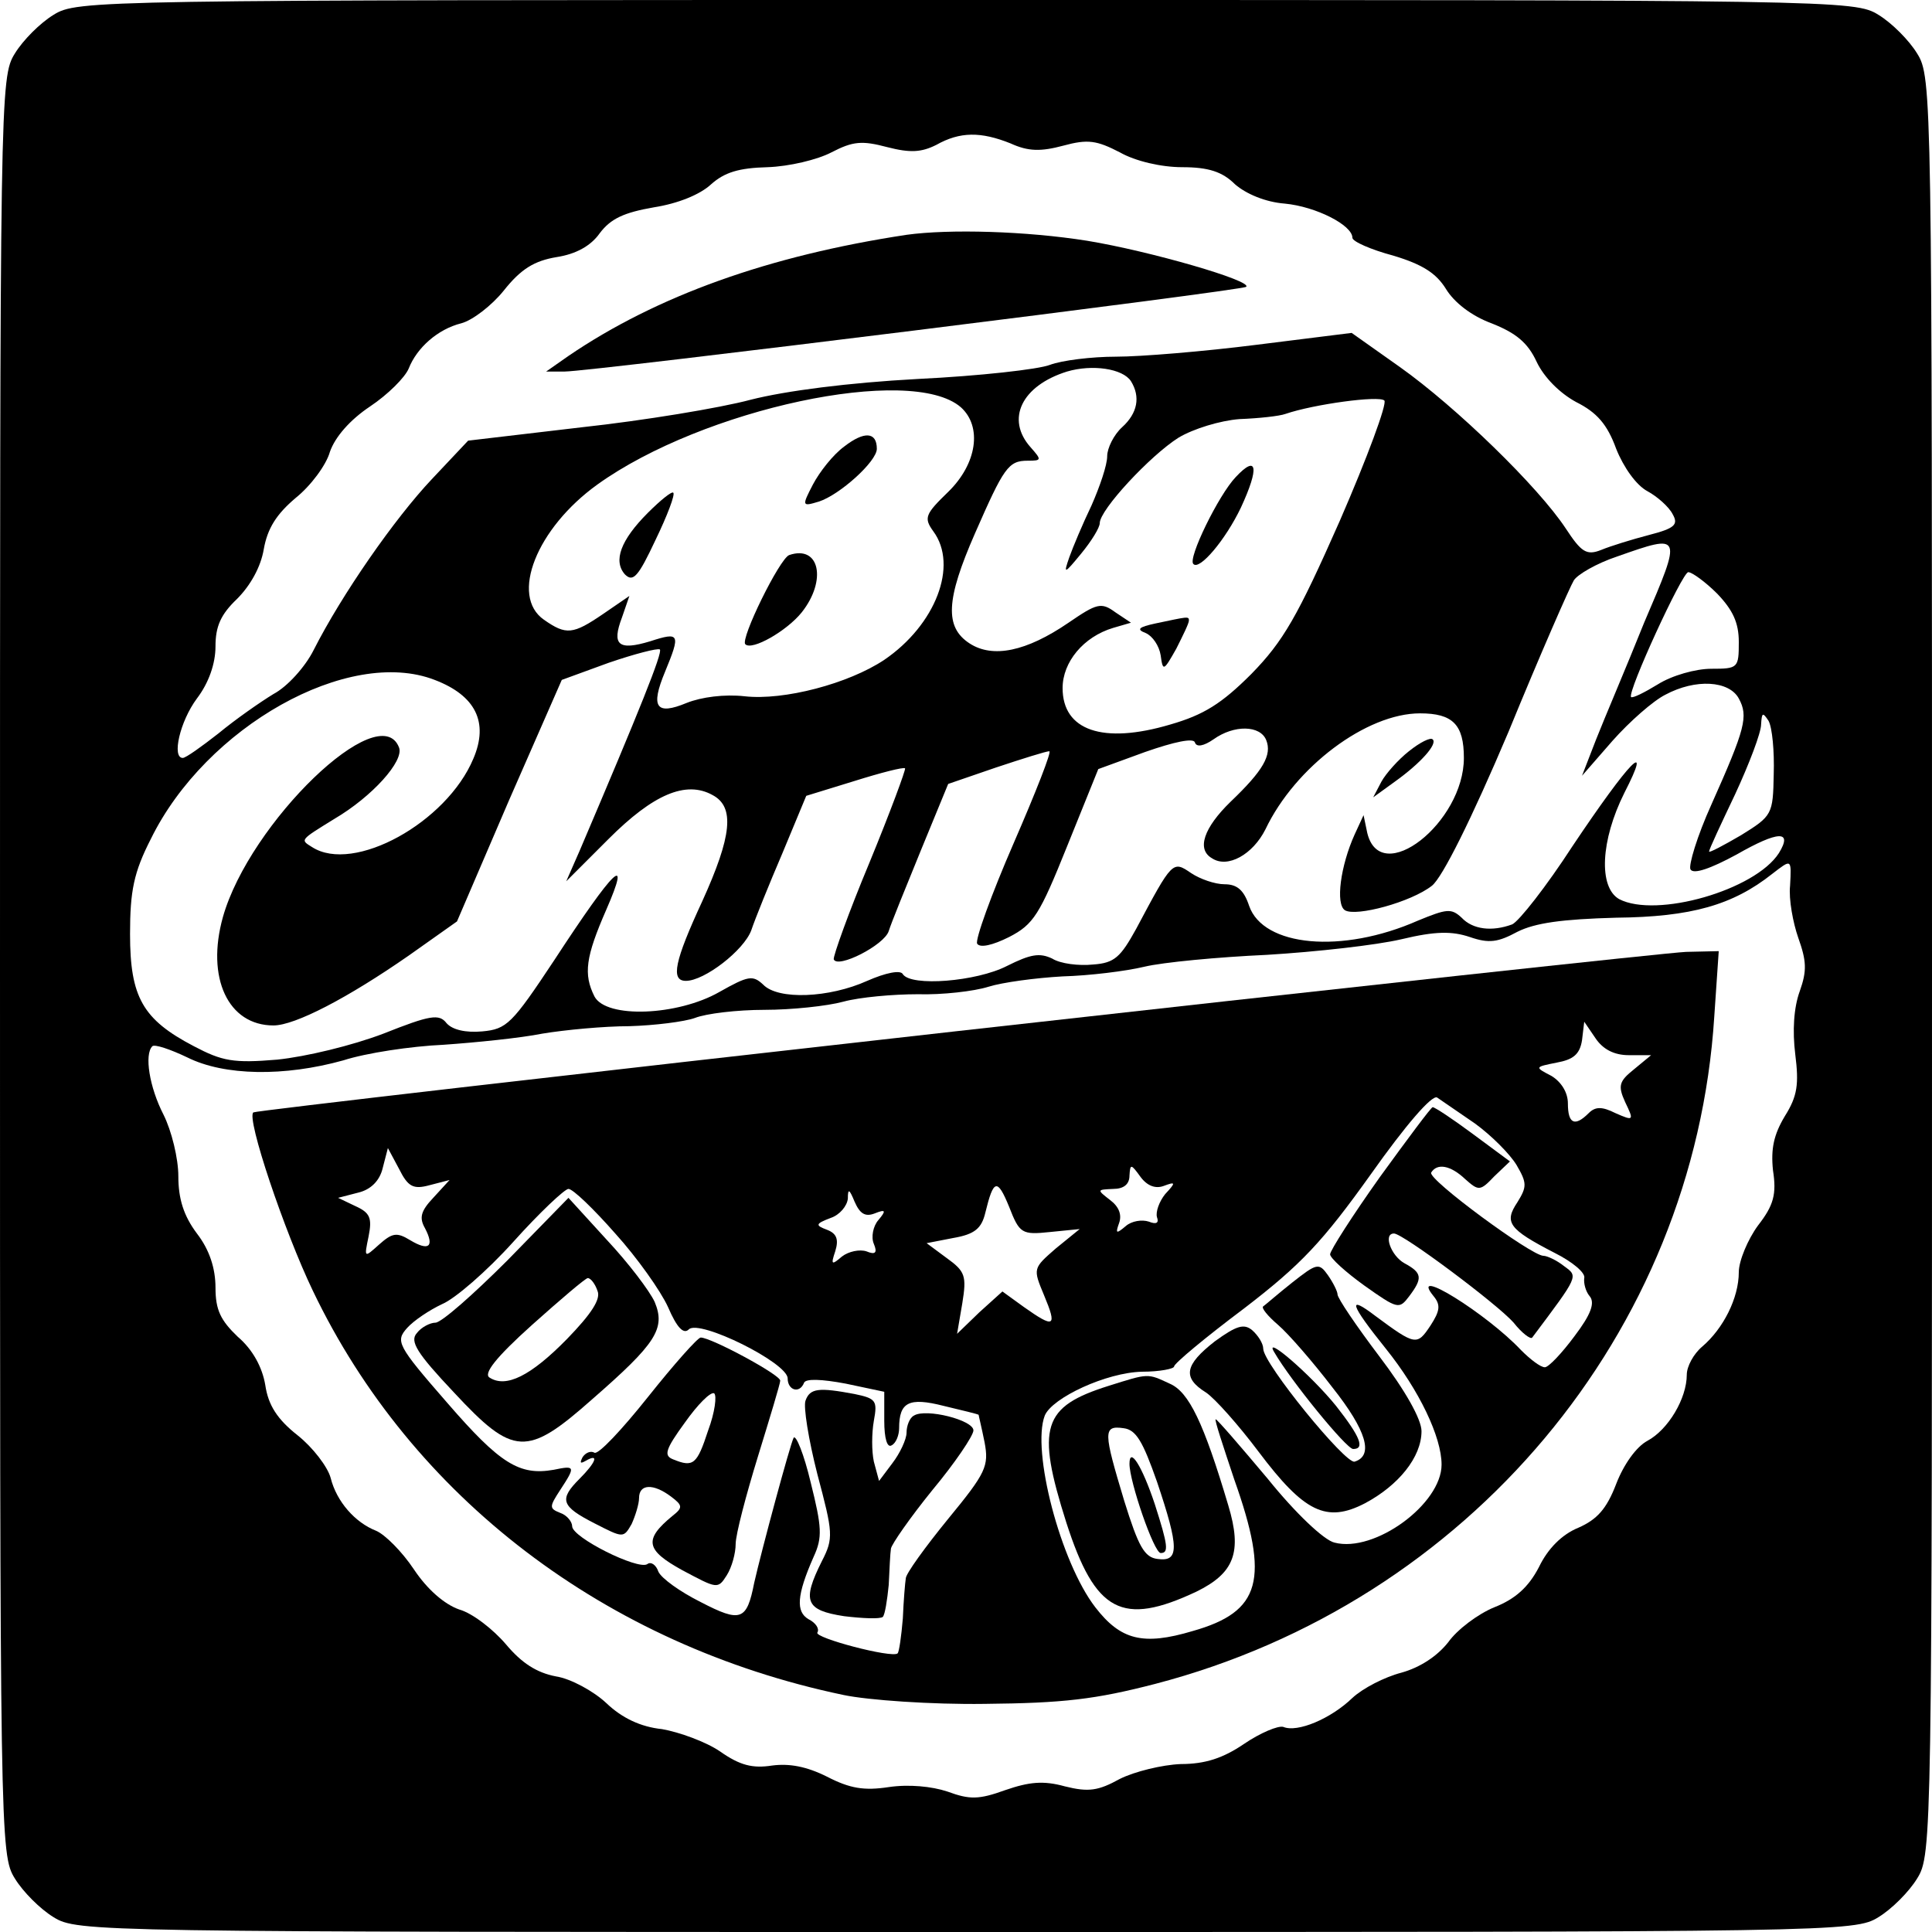
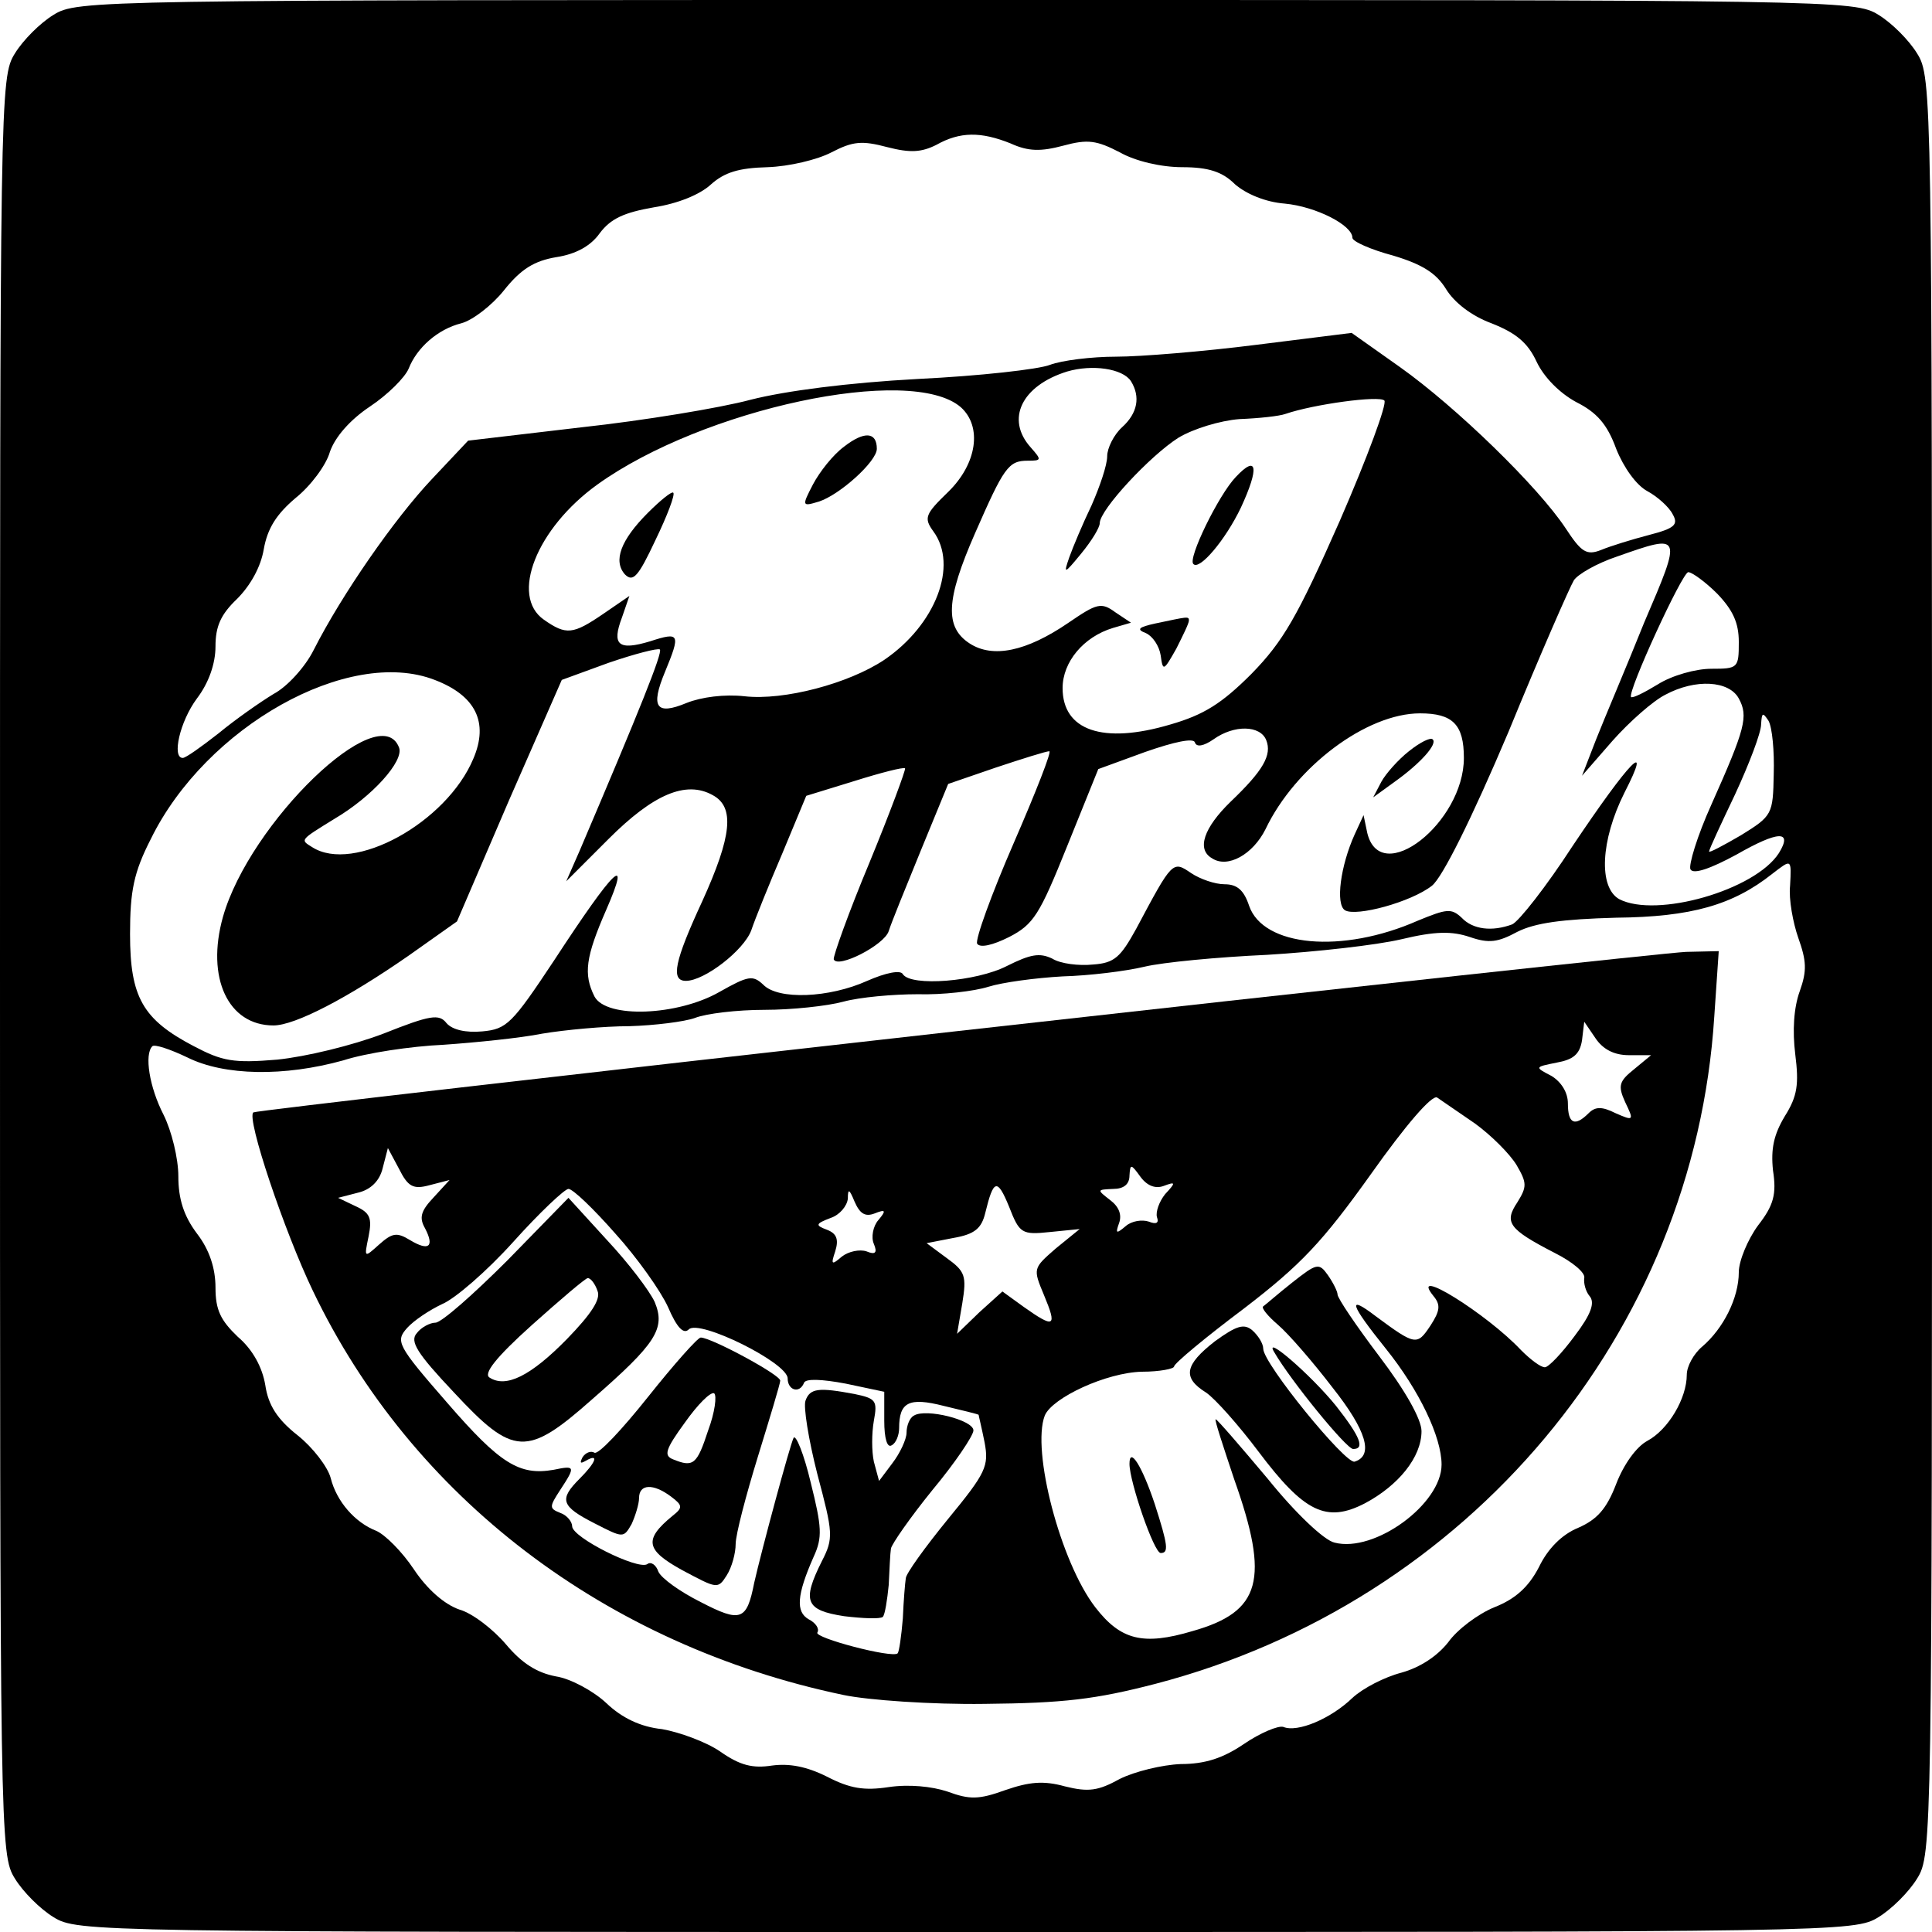
<svg xmlns="http://www.w3.org/2000/svg" version="1.0" width="260pt" height="260pt" viewBox="0 0 260 260" preserveAspectRatio="xMidYMid meet">
  <g transform="translate(0,260) scale(0.1,-0.1)" fill="#000000" stroke="none">
    <path d="M72 2580 c-18 -11 -41 -34 -52 -52 -20 -32 -20 -53 -20 -1228 0 -1175 0 -1196 20 -1228 11 -18 34 -41 52 -52 32 -20 53 -20 1228 -20 1175 0 1196 0 1228 20 18 11 41 34 52 52 20 32 20 53 20 1228 0 1175 0 1196 -20 1228 -11 18 -34 41 -52 52 -32 20 -53 20 -1228 20 -1175 0 -1196 0 -1228 -20z m1288 -173 c24 -11 41 -11 71 -3 33 9 45 7 76 -9 21 -12 56 -20 84 -20 35 0 54 -6 71 -23 15 -13 41 -24 67 -26 42 -4 91 -29 91 -46 0 -5 25 -16 55 -24 40 -12 58 -24 71 -45 11 -18 34 -36 61 -46 33 -13 49 -26 61 -52 10 -21 31 -42 53 -54 28 -14 42 -30 54 -63 10 -25 27 -49 42 -57 13 -7 29 -21 34 -31 8 -14 3 -19 -32 -28 -23 -6 -52 -15 -64 -20 -20 -8 -27 -3 -48 29 -37 56 -147 163 -223 217 l-65 46 -128 -16 c-71 -9 -156 -16 -189 -16 -33 0 -73 -5 -89 -11 -15 -6 -95 -15 -178 -19 -93 -5 -178 -16 -225 -28 -41 -11 -144 -28 -227 -37 l-153 -18 -49 -52 c-50 -53 -121 -155 -159 -230 -11 -22 -35 -49 -54 -59 -18 -11 -51 -34 -74 -53 -23 -18 -44 -33 -48 -33 -15 0 -4 49 19 80 16 21 25 47 25 70 0 27 7 43 29 64 18 18 32 43 36 67 5 28 17 47 43 69 20 16 41 44 46 62 7 20 27 43 54 61 24 16 47 39 52 51 11 28 39 53 71 61 15 4 41 24 57 44 23 29 41 40 71 45 26 4 46 15 58 32 15 20 33 28 73 35 32 5 62 17 77 31 18 16 37 22 76 23 29 1 67 10 86 20 29 15 41 16 75 7 31 -8 46 -7 66 3 32 18 60 18 100 2z m162 -320 c13 -21 9 -43 -12 -62 -11 -10 -20 -28 -20 -39 0 -12 -10 -41 -21 -66 -12 -25 -25 -56 -30 -70 -8 -23 -7 -23 16 5 14 17 25 35 25 41 0 18 68 91 106 115 20 12 56 23 82 25 26 1 54 4 62 7 38 13 126 25 133 18 4 -4 -23 -77 -60 -162 -57 -129 -76 -162 -119 -206 -40 -40 -64 -55 -109 -68 -91 -27 -145 -8 -145 49 0 35 28 69 68 81 l24 7 -21 14 c-19 14 -25 12 -63 -14 -57 -39 -102 -48 -133 -28 -34 22 -32 59 7 148 39 89 45 98 71 98 19 0 19 1 4 18 -34 38 -12 83 49 102 34 10 75 4 86 -13z m-229 -35 c29 -26 22 -76 -17 -114 -31 -30 -33 -35 -20 -53 34 -46 3 -126 -66 -173 -48 -32 -135 -55 -188 -49 -27 3 -58 -1 -78 -9 -41 -17 -49 -6 -29 42 21 51 20 54 -20 41 -43 -13 -52 -5 -38 32 l10 29 -35 -24 c-41 -28 -50 -29 -80 -8 -46 32 -10 123 72 182 142 102 422 162 489 104z m920 -289 c-24 -60 -54 -130 -65 -158 l-19 -49 41 47 c23 26 55 54 71 62 41 22 86 19 99 -5 13 -24 9 -40 -37 -143 -19 -42 -31 -82 -28 -87 4 -7 27 1 62 20 56 32 76 33 57 2 -32 -50 -165 -88 -215 -62 -28 16 -25 79 7 143 39 76 7 43 -70 -72 -35 -54 -72 -101 -81 -105 -27 -10 -53 -7 -68 9 -14 13 -20 12 -59 -4 -102 -45 -208 -35 -227 20 -7 21 -16 29 -33 29 -13 0 -33 7 -45 15 -25 17 -25 17 -74 -75 -21 -38 -29 -46 -58 -48 -19 -2 -44 1 -55 8 -17 8 -29 6 -61 -10 -41 -21 -129 -28 -140 -11 -3 6 -23 2 -48 -9 -51 -23 -120 -26 -140 -5 -14 13 -20 12 -59 -10 -56 -32 -152 -36 -168 -6 -15 30 -12 53 16 117 34 78 11 56 -70 -68 -57 -86 -64 -93 -97 -96 -22 -2 -40 2 -48 11 -10 13 -22 11 -85 -14 -42 -16 -104 -31 -143 -35 -59 -5 -74 -2 -112 18 -69 36 -86 66 -86 151 0 58 5 83 28 128 74 151 266 259 382 214 55 -21 73 -57 52 -106 -36 -86 -161 -155 -217 -119 -16 10 -17 9 30 38 51 30 94 78 87 96 -26 68 -201 -101 -237 -228 -23 -82 7 -146 68 -146 29 0 100 37 182 94 l65 46 70 163 71 162 63 23 c35 12 66 20 69 18 4 -4 -27 -81 -108 -271 l-18 -41 57 57 c60 60 104 79 140 59 30 -16 26 -55 -14 -143 -37 -80 -43 -107 -22 -107 25 0 78 41 88 68 5 15 24 62 42 104 l32 77 65 20 c35 11 66 19 68 17 1 -2 -20 -59 -48 -127 -28 -67 -49 -126 -48 -130 5 -13 68 19 74 38 3 10 23 59 43 108 l37 90 64 22 c36 12 68 22 72 22 4 1 -18 -55 -48 -124 -30 -69 -52 -130 -49 -135 4 -6 21 -2 43 9 33 17 41 30 78 122 l42 104 63 23 c40 14 65 19 67 13 2 -7 12 -5 25 4 28 20 63 19 71 -1 8 -20 -4 -41 -48 -83 -36 -35 -46 -64 -25 -76 21 -14 55 5 72 39 40 84 136 156 208 156 44 0 59 -15 59 -60 0 -87 -112 -175 -130 -101 l-5 24 -12 -26 c-19 -42 -26 -94 -13 -102 15 -9 89 11 117 33 14 11 53 89 103 207 43 105 83 196 88 204 5 8 31 23 58 32 88 31 88 31 37 -88z m98 38 c21 -22 29 -39 29 -65 0 -35 -1 -36 -37 -36 -21 0 -53 -9 -72 -21 -18 -11 -34 -19 -36 -17 -5 7 69 168 77 168 5 0 23 -13 39 -29z m76 -243 c-1 -54 -2 -56 -44 -82 -24 -14 -43 -24 -43 -22 0 3 16 37 35 77 19 41 35 83 35 94 1 16 2 17 10 5 5 -9 8 -41 7 -72z m22 -150 c-2 -18 4 -50 11 -70 11 -31 12 -44 2 -72 -8 -22 -10 -53 -6 -85 5 -40 3 -56 -14 -83 -15 -25 -19 -44 -16 -73 5 -32 1 -47 -20 -74 -14 -19 -26 -48 -26 -63 0 -35 -21 -76 -49 -100 -12 -10 -21 -27 -21 -38 0 -32 -25 -74 -53 -89 -15 -8 -32 -32 -42 -58 -13 -34 -26 -48 -51 -59 -22 -9 -41 -28 -53 -53 -14 -27 -32 -43 -60 -54 -22 -9 -50 -30 -62 -47 -15 -19 -38 -34 -63 -41 -23 -6 -52 -21 -66 -34 -29 -28 -74 -47 -93 -39 -7 2 -31 -8 -53 -23 -28 -19 -52 -27 -85 -27 -25 -1 -62 -10 -82 -20 -29 -16 -42 -18 -74 -10 -29 8 -48 6 -80 -5 -36 -13 -48 -13 -78 -2 -21 7 -52 10 -79 6 -33 -5 -52 -2 -83 14 -28 14 -51 18 -74 15 -26 -4 -43 0 -70 19 -19 13 -55 26 -78 30 -29 3 -54 15 -75 35 -17 16 -48 33 -68 36 -26 5 -46 18 -67 43 -17 20 -45 42 -63 47 -20 7 -43 27 -61 54 -16 24 -39 47 -51 52 -28 11 -53 39 -61 71 -4 15 -24 41 -44 57 -28 22 -40 41 -44 68 -4 24 -17 48 -37 65 -23 22 -30 36 -30 66 0 26 -8 51 -25 73 -18 24 -25 47 -25 77 0 24 -9 61 -20 83 -19 37 -26 81 -15 92 3 3 24 -4 47 -15 50 -25 131 -26 210 -4 31 10 91 19 135 21 43 3 103 9 133 15 30 5 83 10 117 10 34 1 74 6 88 11 15 6 57 11 94 11 36 0 84 5 106 11 22 6 67 10 100 10 33 -1 76 4 95 10 19 6 64 12 100 14 36 1 85 7 110 13 25 6 99 13 165 16 66 4 147 13 181 21 46 11 68 11 92 3 26 -9 38 -7 64 7 24 12 60 17 133 19 101 1 157 17 210 59 26 20 26 21 24 -16z" />
-     <path d="M1220 2284 c-185 -28 -336 -82 -455 -163 l-30 -21 25 0 c35 0 912 109 917 114 9 8 -129 48 -214 62 -82 13 -185 16 -243 8z" />
    <path d="M1663 1958 c-23 -24 -65 -110 -57 -117 8 -9 43 32 64 76 25 54 22 72 -7 41z" />
    <path d="M1555 1761 c-23 -5 -26 -8 -13 -13 9 -4 18 -17 20 -30 3 -22 4 -21 21 9 9 18 17 34 17 38 0 6 -2 5 -45 -4z" />
    <path d="M1136 1999 c-15 -11 -33 -34 -42 -51 -15 -29 -15 -30 8 -23 28 9 78 54 78 71 0 23 -17 24 -44 3z" />
    <path d="M872 1910 c-37 -37 -47 -65 -31 -83 11 -11 18 -3 41 46 16 33 27 62 24 64 -2 2 -17 -10 -34 -27z" />
-     <path d="M1062 1853 c-13 -5 -66 -113 -59 -120 9 -9 56 18 76 43 34 43 24 91 -17 77z" />
    <path d="M1896 1589 c-14 -11 -31 -30 -37 -41 l-11 -21 29 21 c35 25 58 51 51 57 -3 3 -17 -4 -32 -16z" />
-     <path d="M1285 1212 c-517 -58 -942 -107 -944 -109 -10 -7 42 -161 80 -240 133 -278 394 -477 714 -544 33 -7 119 -13 190 -12 106 1 149 6 230 27 421 110 725 472 752 898 l6 88 -44 -1 c-24 -1 -467 -49 -984 -107z m907 -32 l30 0 -23 -19 c-20 -16 -22 -22 -12 -44 12 -25 12 -26 -13 -15 -18 9 -27 9 -36 0 -19 -19 -28 -14 -28 13 0 15 -9 29 -22 37 -23 12 -23 12 7 18 22 4 31 11 34 30 l3 25 15 -22 c10 -15 25 -23 45 -23z m-207 -92 c22 -16 47 -41 56 -56 14 -24 14 -29 1 -50 -18 -27 -12 -36 50 -68 24 -12 42 -27 40 -34 -1 -7 2 -18 7 -24 8 -9 2 -25 -20 -54 -17 -23 -35 -42 -40 -42 -6 0 -20 11 -32 23 -46 49 -152 115 -118 73 10 -12 9 -20 -4 -40 -18 -27 -20 -27 -74 13 -38 29 -35 17 14 -44 45 -56 75 -119 75 -156 0 -53 -90 -119 -144 -105 -14 3 -53 40 -90 86 -37 44 -68 80 -70 80 -2 0 10 -36 25 -81 48 -135 36 -178 -56 -204 -67 -20 -97 -12 -131 32 -47 61 -86 211 -68 258 10 24 83 58 131 59 24 0 43 4 43 7 0 4 42 39 94 78 77 59 106 90 171 181 46 65 82 107 89 103 6 -4 29 -20 51 -35z m-1407 -83 l27 7 -22 -24 c-17 -18 -19 -27 -11 -41 13 -25 5 -31 -20 -16 -18 11 -24 10 -42 -6 -20 -18 -20 -18 -14 11 5 25 2 32 -18 41 l-23 11 27 7 c17 4 29 16 33 33 l7 27 15 -28 c12 -24 19 -28 41 -22z m988 -1 c16 6 17 5 2 -11 -8 -10 -13 -24 -11 -31 3 -8 -1 -10 -11 -6 -9 3 -23 1 -31 -6 -13 -11 -14 -10 -9 4 4 11 0 22 -12 31 -18 14 -18 14 4 15 14 0 22 6 22 18 1 16 2 16 15 -2 9 -12 20 -16 31 -12z m-153 -62 l40 4 -32 -26 c-31 -27 -31 -27 -16 -63 18 -43 14 -45 -27 -16 l-29 21 -31 -28 -30 -29 7 41 c6 37 4 43 -21 61 l-27 20 36 7 c29 5 38 13 43 34 11 45 16 47 32 8 14 -36 17 -38 55 -34z m-585 -2 c29 -32 61 -77 71 -99 12 -28 21 -37 28 -30 14 14 133 -45 133 -66 0 -16 16 -21 22 -6 2 6 24 5 56 -1 l52 -11 0 -39 c0 -24 4 -37 10 -33 6 3 10 14 10 23 0 35 13 42 60 30 25 -6 46 -11 47 -12 0 -1 4 -17 8 -37 6 -32 2 -41 -49 -103 -31 -38 -57 -74 -57 -80 -1 -6 -3 -30 -4 -54 -2 -24 -5 -45 -7 -47 -7 -7 -113 21 -108 28 3 5 -2 13 -12 18 -17 10 -16 32 7 84 12 26 11 40 -4 100 -9 38 -20 65 -23 60 -5 -10 -43 -151 -53 -195 -10 -51 -18 -54 -72 -26 -28 14 -53 32 -57 41 -3 9 -10 14 -15 10 -13 -8 -101 36 -101 51 0 6 -7 15 -16 18 -15 6 -15 8 0 31 21 32 20 33 -9 27 -46 -8 -72 8 -143 90 -68 78 -70 83 -54 101 9 10 30 24 47 32 17 7 60 44 96 84 35 39 69 71 74 71 6 0 34 -27 63 -60z m349 27 c15 6 16 4 5 -9 -7 -8 -10 -23 -6 -32 5 -12 2 -15 -10 -10 -9 3 -24 0 -33 -7 -14 -12 -15 -11 -9 7 5 16 2 24 -11 29 -16 6 -16 8 5 16 12 4 22 16 23 26 0 14 2 13 9 -4 7 -16 14 -21 27 -16z" />
-     <path d="M1857 1016 c-37 -52 -67 -99 -67 -104 0 -5 21 -24 46 -42 45 -32 47 -32 60 -15 19 25 18 32 -6 45 -18 10 -29 40 -14 40 12 0 139 -95 161 -120 11 -14 23 -23 25 -20 63 84 62 82 43 96 -10 8 -23 14 -28 14 -16 0 -156 103 -151 112 8 13 26 10 46 -9 18 -16 20 -16 39 4 l21 20 -50 37 c-27 20 -51 36 -54 36 -2 0 -34 -43 -71 -94z" />
+     <path d="M1285 1212 c-517 -58 -942 -107 -944 -109 -10 -7 42 -161 80 -240 133 -278 394 -477 714 -544 33 -7 119 -13 190 -12 106 1 149 6 230 27 421 110 725 472 752 898 l6 88 -44 -1 c-24 -1 -467 -49 -984 -107z m907 -32 l30 0 -23 -19 c-20 -16 -22 -22 -12 -44 12 -25 12 -26 -13 -15 -18 9 -27 9 -36 0 -19 -19 -28 -14 -28 13 0 15 -9 29 -22 37 -23 12 -23 12 7 18 22 4 31 11 34 30 l3 25 15 -22 c10 -15 25 -23 45 -23m-207 -92 c22 -16 47 -41 56 -56 14 -24 14 -29 1 -50 -18 -27 -12 -36 50 -68 24 -12 42 -27 40 -34 -1 -7 2 -18 7 -24 8 -9 2 -25 -20 -54 -17 -23 -35 -42 -40 -42 -6 0 -20 11 -32 23 -46 49 -152 115 -118 73 10 -12 9 -20 -4 -40 -18 -27 -20 -27 -74 13 -38 29 -35 17 14 -44 45 -56 75 -119 75 -156 0 -53 -90 -119 -144 -105 -14 3 -53 40 -90 86 -37 44 -68 80 -70 80 -2 0 10 -36 25 -81 48 -135 36 -178 -56 -204 -67 -20 -97 -12 -131 32 -47 61 -86 211 -68 258 10 24 83 58 131 59 24 0 43 4 43 7 0 4 42 39 94 78 77 59 106 90 171 181 46 65 82 107 89 103 6 -4 29 -20 51 -35z m-1407 -83 l27 7 -22 -24 c-17 -18 -19 -27 -11 -41 13 -25 5 -31 -20 -16 -18 11 -24 10 -42 -6 -20 -18 -20 -18 -14 11 5 25 2 32 -18 41 l-23 11 27 7 c17 4 29 16 33 33 l7 27 15 -28 c12 -24 19 -28 41 -22z m988 -1 c16 6 17 5 2 -11 -8 -10 -13 -24 -11 -31 3 -8 -1 -10 -11 -6 -9 3 -23 1 -31 -6 -13 -11 -14 -10 -9 4 4 11 0 22 -12 31 -18 14 -18 14 4 15 14 0 22 6 22 18 1 16 2 16 15 -2 9 -12 20 -16 31 -12z m-153 -62 l40 4 -32 -26 c-31 -27 -31 -27 -16 -63 18 -43 14 -45 -27 -16 l-29 21 -31 -28 -30 -29 7 41 c6 37 4 43 -21 61 l-27 20 36 7 c29 5 38 13 43 34 11 45 16 47 32 8 14 -36 17 -38 55 -34z m-585 -2 c29 -32 61 -77 71 -99 12 -28 21 -37 28 -30 14 14 133 -45 133 -66 0 -16 16 -21 22 -6 2 6 24 5 56 -1 l52 -11 0 -39 c0 -24 4 -37 10 -33 6 3 10 14 10 23 0 35 13 42 60 30 25 -6 46 -11 47 -12 0 -1 4 -17 8 -37 6 -32 2 -41 -49 -103 -31 -38 -57 -74 -57 -80 -1 -6 -3 -30 -4 -54 -2 -24 -5 -45 -7 -47 -7 -7 -113 21 -108 28 3 5 -2 13 -12 18 -17 10 -16 32 7 84 12 26 11 40 -4 100 -9 38 -20 65 -23 60 -5 -10 -43 -151 -53 -195 -10 -51 -18 -54 -72 -26 -28 14 -53 32 -57 41 -3 9 -10 14 -15 10 -13 -8 -101 36 -101 51 0 6 -7 15 -16 18 -15 6 -15 8 0 31 21 32 20 33 -9 27 -46 -8 -72 8 -143 90 -68 78 -70 83 -54 101 9 10 30 24 47 32 17 7 60 44 96 84 35 39 69 71 74 71 6 0 34 -27 63 -60z m349 27 c15 6 16 4 5 -9 -7 -8 -10 -23 -6 -32 5 -12 2 -15 -10 -10 -9 3 -24 0 -33 -7 -14 -12 -15 -11 -9 7 5 16 2 24 -11 29 -16 6 -16 8 5 16 12 4 22 16 23 26 0 14 2 13 9 -4 7 -16 14 -21 27 -16z" />
    <path d="M1739 874 c-19 -15 -36 -30 -39 -32 -3 -2 6 -13 20 -25 14 -12 47 -50 73 -84 46 -58 56 -92 30 -100 -12 -4 -123 132 -123 152 0 7 -7 18 -15 25 -11 9 -21 6 -50 -15 -41 -32 -44 -49 -12 -69 12 -8 44 -44 71 -80 61 -81 91 -96 143 -69 45 24 76 62 76 97 0 16 -22 55 -57 101 -31 41 -56 78 -56 83 0 4 -6 16 -13 26 -12 17 -15 16 -48 -10z" />
    <path d="M1715 780 c22 -38 97 -130 106 -130 16 0 10 16 -23 58 -34 42 -99 98 -83 72z" />
-     <path d="M1492 735 c-89 -28 -98 -55 -57 -184 39 -121 75 -140 175 -93 51 25 62 53 43 116 -33 111 -53 153 -79 164 -30 14 -28 14 -82 -3z m65 -129 c30 -89 30 -108 1 -104 -18 2 -26 17 -45 78 -28 93 -29 102 -1 98 17 -2 26 -18 45 -72z" />
    <path d="M1520 630 c0 -24 33 -120 42 -120 11 0 10 10 -8 66 -17 51 -34 78 -34 54z" />
    <path d="M683 904 c-46 -46 -89 -84 -97 -84 -7 0 -19 -6 -25 -14 -10 -11 0 -27 50 -80 80 -86 98 -87 186 -9 86 75 99 95 84 131 -7 15 -35 52 -64 83 l-52 57 -82 -84z m121 -41 c5 -11 -8 -31 -41 -65 -49 -50 -82 -66 -104 -52 -9 5 8 27 57 71 38 34 72 63 75 63 4 0 10 -8 13 -17z" />
    <path d="M872 720 c-35 -44 -67 -78 -72 -75 -5 3 -12 0 -16 -6 -4 -8 -3 -9 4 -5 19 11 14 -2 -8 -24 -28 -28 -25 -37 20 -60 39 -20 39 -20 50 -1 5 11 10 27 10 35 0 19 19 20 43 2 16 -12 16 -15 2 -26 -39 -32 -36 -46 13 -73 47 -25 48 -26 60 -7 7 11 12 30 12 42 0 13 14 66 30 118 16 52 30 98 30 102 0 8 -93 58 -107 58 -4 0 -36 -36 -71 -80z m81 -45 c-15 -46 -20 -50 -47 -39 -13 5 -11 13 16 50 17 24 34 41 39 39 4 -3 1 -26 -8 -50z" />
    <path d="M1084 715 c-3 -8 4 -52 16 -99 21 -79 22 -86 6 -117 -27 -54 -22 -66 30 -74 25 -3 48 -4 52 -1 3 3 6 23 8 43 1 21 2 43 3 49 1 6 26 42 56 79 30 36 55 73 55 80 0 14 -64 30 -80 20 -6 -3 -10 -14 -10 -23 0 -9 -9 -28 -19 -41 l-18 -24 -7 26 c-3 14 -3 38 0 55 5 27 3 30 -26 36 -48 9 -60 8 -66 -9z" />
  </g>
</svg>